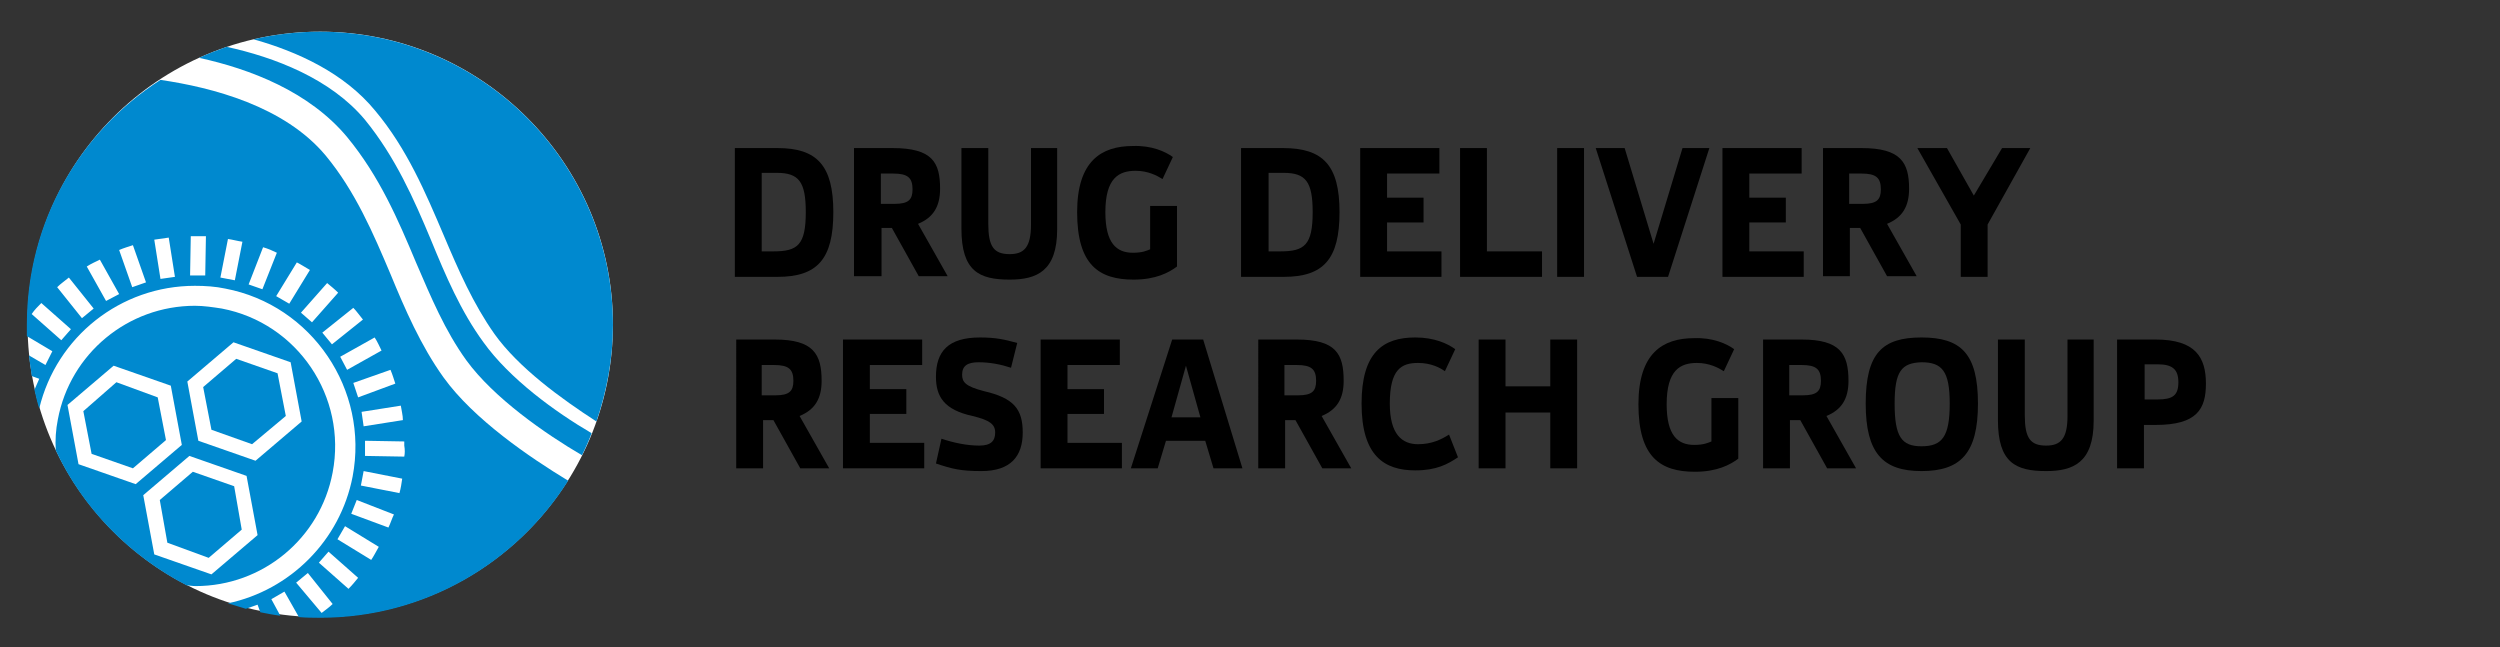
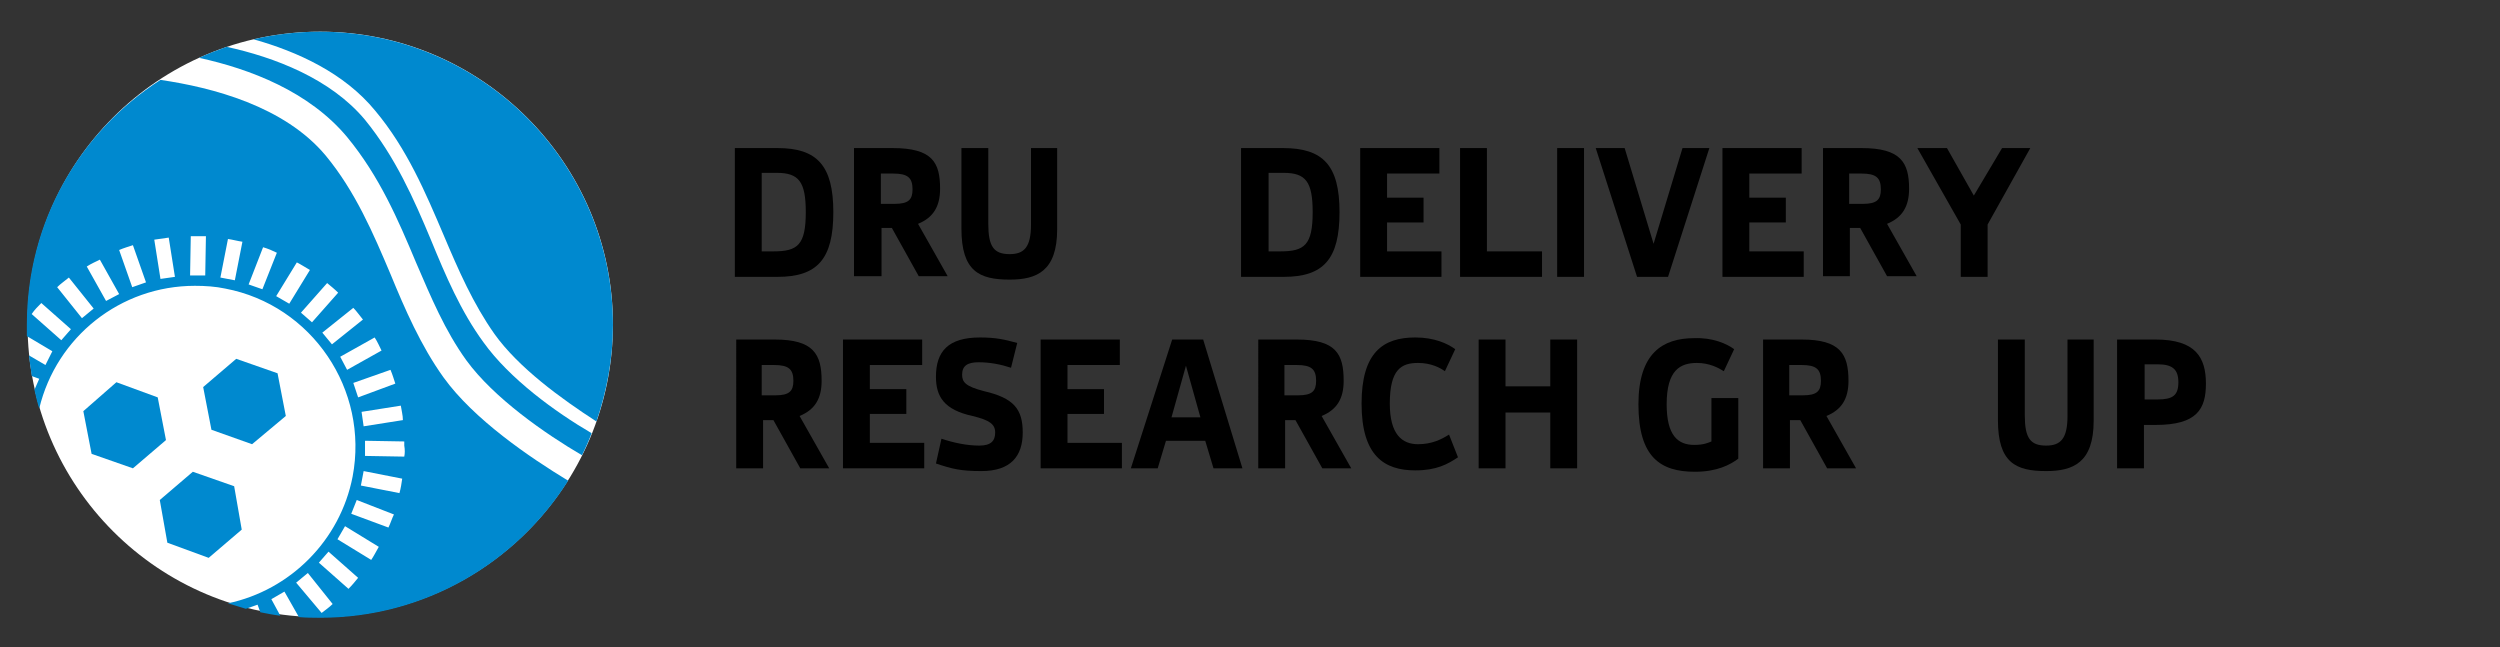
<svg xmlns="http://www.w3.org/2000/svg" version="1.1" id="Layer_1" x="0px" y="0px" viewBox="0 0 363 94" enable-background="new 0 0 363 94" xml:space="preserve">
  <rect x="0" y="0" width="363" height="94" fill="#333333" stroke="none" />
  <path fill="#FFFFFF" d="M88.4,47.1c0,23.2-18.8,41.9-41.9,41.9c-23.2,0-41.9-18.8-41.9-41.9C4.5,24,23.3,5.2,46.4,5.2  C69.6,5.2,88.4,24,88.4,47.1" />
  <path fill="#FFFFFF" d="M88.4,47.1c0,23.2-18.8,41.9-41.9,41.9c-23.2,0-41.9-18.8-41.9-41.9C4.5,24,23.3,5.2,46.4,5.2  C69.6,5.2,88.4,24,88.4,47.1" />
  <path fill="#FFFFFF" d="M89,47.1c0,23.5-19,42.5-42.5,42.5c-23.5,0-42.5-19-42.5-42.5c0-23.5,19-42.5,42.5-42.5  C69.9,4.6,89,23.7,89,47.1" />
  <g>
    <path d="M121,30.8c0,6.8-2.3,9.4-8.1,9.4h-6.2V21.5h6.2C118.6,21.5,121,24,121,30.8z M110.6,25v11.5h1.7c3.5,0,4.7-0.9,4.7-5.7   c0-4.4-1-5.7-4.2-5.7H110.6z" />
    <path d="M136.5,27.4c0,2.6-1,4.2-3.2,5.1l4.3,7.6h-4.2l-3.9-7h-1.5v7H124V21.5h5.6C135.4,21.5,136.5,23.6,136.5,27.4z M127.9,25.2   v4.4h2c2,0,2.6-0.6,2.6-2.1c0-1.7-0.7-2.3-2.8-2.3H127.9z" />
    <path d="M153.5,33.3c0,6.1-3,7.3-6.9,7.3c-4.4,0-7-1.2-7-7.4V21.5h3.9v11c0,3.3,0.8,4.4,3.1,4.4c2.1,0,3.1-1,3.1-4.3V21.5h3.8V33.3   z" />
-     <path d="M170.3,22.8l-1.5,3.2c-0.8-0.5-2.1-1.2-3.9-1.2c-2.4,0-4.4,1-4.4,6c0,4.5,1.6,5.9,4,5.9c1.4,0,2-0.3,2.5-0.5v-6.3h3.9v8.8   c-1.2,0.9-3.1,1.9-6.3,1.9c-5,0-8.2-2.1-8.2-9.8c0-7.4,3.5-9.6,8.1-9.6C167.2,21.1,169.2,22,170.3,22.8z" />
    <path d="M194.5,30.8c0,6.8-2.3,9.4-8.1,9.4h-6.2V21.5h6.1C192.1,21.5,194.5,24,194.5,30.8z M184.2,25v11.5h1.7   c3.5,0,4.7-0.9,4.7-5.7c0-4.4-1-5.7-4.2-5.7H184.2z" />
    <path d="M209,25.2h-7.6v3.5h5.3v3.6h-5.3v4.2h7.9v3.7h-11.8V21.5H209V25.2z" />
    <path d="M215.9,36.5h8v3.7h-11.9V21.5h3.9V36.5z" />
    <path d="M230,40.2h-3.9V21.5h3.9V40.2z" />
    <path d="M242.2,40.2h-4.5l-6-18.7h4.2l4.2,13.9l4.2-13.9h3.9L242.2,40.2z" />
    <path d="M261.6,25.2H254v3.5h5.3v3.6H254v4.2h7.9v3.7h-11.8V21.5h11.5V25.2z" />
    <path d="M277.2,27.4c0,2.6-1,4.2-3.2,5.1l4.3,7.6H274l-3.9-7h-1.5v7h-3.9V21.5h5.6C276,21.5,277.2,23.6,277.2,27.4z M268.5,25.2   v4.4h2c2,0,2.6-0.6,2.6-2.1c0-1.7-0.7-2.3-2.8-2.3H268.5z" />
    <path d="M288.6,32.6v7.6h-3.9v-7.6l-6.3-11.1h4.3l3.9,6.9l4.1-6.9h4.1L288.6,32.6z" />
  </g>
  <g>
    <path d="M119.3,55.3c0,2.6-1,4.2-3.2,5.1l4.3,7.6h-4.2l-3.9-7h-1.5v7h-3.9V49.3h5.6C118.1,49.3,119.3,51.4,119.3,55.3z M110.6,53   v4.4h2c2,0,2.6-0.6,2.6-2.1c0-1.7-0.7-2.3-2.8-2.3H110.6z" />
    <path d="M133.9,53h-7.6v3.5h5.3v3.6h-5.3v4.2h7.9V68h-11.8V49.3h11.5V53z" />
    <path d="M147.7,49.8l-0.9,3.6c-1.5-0.5-3.1-0.8-4.7-0.8c-1.6,0-2.4,0.5-2.4,1.8c0,1.1,0.5,1.7,3.2,2.4c4.3,1,5.6,2.6,5.6,6   c0,3.4-1.7,5.6-6,5.6c-3,0-4.2-0.3-6.6-1.1l0.8-3.6c1.8,0.6,3.7,1,5.5,1c1.7,0,2.3-0.7,2.3-1.9c0-1.2-0.8-1.8-3.3-2.4   c-4.1-0.9-5.3-2.8-5.3-5.7c0-3.7,1.8-5.7,6.4-5.7C144.6,49,145.9,49.3,147.7,49.8z" />
-     <path d="M162.6,53H155v3.5h5.3v3.6H155v4.2h7.9V68h-11.8V49.3h11.5V53z" />
+     <path d="M162.6,53H155v3.5h5.3v3.6H155v4.2h7.9V68h-11.8V49.3h11.5z" />
    <path d="M180.4,68h-4.2l-1.2-4h-5.7l-1.2,4h-3.9l6-18.7h4.5L180.4,68z M170.1,60.6h4.2l-2.1-7.5L170.1,60.6z" />
    <path d="M195.1,55.3c0,2.6-1,4.2-3.2,5.1l4.3,7.6H192l-3.9-7h-1.5v7h-3.9V49.3h5.6C194,49.3,195.1,51.4,195.1,55.3z M186.5,53v4.4   h2c2,0,2.6-0.6,2.6-2.1c0-1.7-0.7-2.3-2.8-2.3H186.5z" />
    <path d="M211.3,50.7l-1.5,3.2c-0.7-0.5-2-1.2-3.9-1.2c-2.4,0-4.1,0.9-4.1,5.9c0,4.5,1.8,5.9,4.1,5.9c2,0,3.4-0.7,4.5-1.4l1.3,3.3   c-1.5,1-3.1,1.9-6.2,1.9c-4.5,0-7.8-2.1-7.8-9.7c0-7.4,3.1-9.6,7.8-9.6C208.3,49,210.2,49.9,211.3,50.7z" />
    <path d="M229,68h-3.9v-8.1h-6.5V68h-3.9V49.3h3.9v6.8h6.5v-6.8h3.9V68z" />
    <path d="M251.8,50.7l-1.5,3.2c-0.8-0.5-2.1-1.2-3.9-1.2c-2.4,0-4.4,1-4.4,6c0,4.5,1.6,5.9,4,5.9c1.4,0,2-0.3,2.5-0.5v-6.3h3.9v8.8   c-1.2,0.9-3.1,1.9-6.3,1.9c-5,0-8.2-2.1-8.2-9.8c0-7.4,3.5-9.6,8.1-9.6C248.7,49,250.7,49.9,251.8,50.7z" />
    <path d="M268.4,55.3c0,2.6-1,4.2-3.2,5.1l4.3,7.6h-4.2l-3.9-7h-1.5v7h-3.9V49.3h5.6C267.2,49.3,268.4,51.4,268.4,55.3z M259.8,53   v4.4h2c2,0,2.6-0.6,2.6-2.1c0-1.7-0.7-2.3-2.8-2.3H259.8z" />
-     <path d="M287.2,58.6c0,7.2-2.5,9.8-8.2,9.8c-5.6,0-8.1-2.6-8.1-9.8c0-7.3,2.4-9.6,8.1-9.6C284.7,49,287.2,51.3,287.2,58.6z    M275.1,58.6c0,4.8,1,6.2,3.9,6.2c3,0,4.1-1.4,4.1-6.2c0-4.7-1.1-6-4.1-6C276.1,52.7,275.1,53.9,275.1,58.6z" />
    <path d="M304,61.1c0,6.1-3,7.3-6.9,7.3c-4.4,0-7-1.2-7-7.4V49.3h3.9v11c0,3.3,0.8,4.4,3.1,4.4c2.1,0,3.1-1,3.1-4.3V49.3h3.8V61.1z" />
    <path d="M320.3,55.7c0,3.7-1.3,6-7.3,6h-1.7V68h-3.9V49.3h5.6C318.8,49.3,320.3,51.9,320.3,55.7z M311.4,53v5h1.9   c2.2,0,3-0.6,3-2.5c0-1.9-0.9-2.6-3-2.6H311.4z" />
  </g>
  <g>
    <polygon fill="#0089CF" points="28,68.5 23.2,72.6 24.3,78.8 30.3,81 35.1,76.9 34,70.6  " />
    <polygon fill="#0089CF" points="36.6,64.5 41.5,60.4 40.3,54.2 34.3,52.1 29.5,56.2 30.7,62.4  " />
-     <path fill="#0089CF" d="M27.1,85c0.4,0,0.8,0.1,1.3,0.1c9.7,0,18.1-6.9,19.9-16.5c2.1-11-5.1-21.7-16.1-23.8   c-1.3-0.2-2.6-0.4-3.9-0.4c-9.7,0-18.1,6.9-19.9,16.5c-0.3,1.5-0.4,3-0.3,4.5C12,73.8,18.8,80.7,27.1,85z M30.7,83.4l-8.3-2.9   l-1.6-8.6l6.7-5.7l8.3,2.9l1.6,8.6L30.7,83.4z M33.9,49.7l8.3,2.9l1.6,8.6l-6.7,5.7L28.8,64l-1.6-8.6L33.9,49.7z M9.8,58.8l6.7-5.7   l8.3,2.9l1.6,8.6l-6.7,5.7l-8.3-2.9L9.8,58.8z" />
    <polygon fill="#0089CF" points="22.9,57.7 16.9,55.5 12.1,59.7 13.3,65.9 19.3,68 24.1,63.9  " />
    <path fill="#0089CF" d="M46.4,4.6c-3.3,0-6.5,0.4-9.6,1.1c6.4,1.8,13.2,4.9,17.7,10.4c4.6,5.5,7.3,11.9,9.9,18   c2.2,5.2,4.3,10,7.4,14.4c3.5,4.9,9.7,9.4,14.8,12.7c1.5-4.4,2.4-9.1,2.4-14C89,23.7,69.9,4.6,46.4,4.6z" />
    <path fill="#0089CF" d="M64.4,54.8c-3.3-4.6-5.6-9.9-7.7-15c-2.5-5.9-5.1-12-9.4-17.2c-6-7.2-16.5-9.9-24-11   C11.6,19.1,3.9,32.2,3.9,47.1c0,0.6,0,1.2,0,1.7l3.7,2.2L6.6,53l-2.4-1.4c0.1,1,0.3,2,0.4,3l1.1,0.4L5,56.6   c0.2,0.9,0.4,1.8,0.7,2.7c2.5-10.4,11.8-17.8,22.6-17.8c1.5,0,3,0.1,4.4,0.4c12.6,2.4,20.9,14.7,18.5,27.3   c-1.8,9.3-9.1,16.5-18.1,18.4c0.9,0.3,1.7,0.5,2.6,0.8l1.7-0.6l0.4,1.1c1,0.2,2,0.4,2.9,0.5l-1.3-2.4l1.9-1.1l2.1,3.7   c1,0.1,2.1,0.1,3.1,0.1c15.2,0,28.5-8,36-19.9C76.9,66.4,68.8,60.9,64.4,54.8z M58.5,61l-5.7,0.9l-0.3-2.1l5.7-0.9   C58.3,59.6,58.5,60.3,58.5,61z M8.9,49.4l-4.3-3.8C5,45,5.5,44.5,6,44l4.3,3.8L8.9,49.4z M11.9,46.2l-3.6-4.5   c0.5-0.5,1.1-0.9,1.7-1.4l3.6,4.5L11.9,46.2z M15.4,43.7l-2.8-5c0.6-0.4,1.3-0.7,1.9-1l2.8,5L15.4,43.7z M19.2,41.7l-1.9-5.4   c0.7-0.3,1.4-0.5,2-0.7l1.9,5.4L19.2,41.7z M23.3,40.5l-0.9-5.7c0.7-0.1,1.4-0.2,2.1-0.3l0.9,5.7L23.3,40.5z M29.8,40l-2.2,0   l0.1-5.7c0.2,0,0.4,0,0.6,0c0.5,0,1.1,0,1.6,0L29.8,40z M34.1,40.7l-2.1-0.4l1.1-5.6c0.7,0.1,1.4,0.3,2.1,0.4L34.1,40.7z    M36.1,41.3l2.1-5.4c0.7,0.2,1.4,0.5,2,0.8L38.1,42L36.1,41.3z M40.1,43l3-4.9c0.6,0.3,1.2,0.7,1.9,1.1l-3,4.9L40.1,43z M43.7,45.4   l3.8-4.3c0.6,0.5,1.1,0.9,1.6,1.4l-3.8,4.3L43.7,45.4z M46.8,48.3l4.5-3.6c0.5,0.5,0.9,1.1,1.4,1.7L48.2,50L46.8,48.3z M49.4,51.8   l5-2.8c0.4,0.6,0.7,1.3,1,1.9l-5,2.8L49.4,51.8z M51.3,55.6l5.4-1.9c0.3,0.7,0.5,1.4,0.7,2L52,57.7L51.3,55.6z M46.7,89L43,84.6   l1.7-1.4l3.6,4.5C47.8,88.2,47.2,88.6,46.7,89z M50.6,85.5l-4.3-3.8l1.4-1.6l4.3,3.8C51.6,84.4,51.1,85,50.6,85.5z M53.9,81.3   l-4.9-3l1.1-1.9l4.9,3C54.6,80.1,54.3,80.7,53.9,81.3z M56.4,76.6L51,74.6l0.8-2l5.4,2.1C56.9,75.3,56.7,76,56.4,76.6z M58,71.6   l-5.6-1.1l0.4-2.1l5.6,1.1C58.3,70.2,58.2,70.9,58,71.6z M58.7,66.3L53,66.2l0-2.2l5.7,0.1c0,0.2,0,0.4,0,0.6   C58.8,65.3,58.8,65.8,58.7,66.3z" />
    <path fill="#0089CF" d="M70.2,49.7c-3.3-4.5-5.5-9.7-7.6-14.8c-2.5-6-5.2-12.1-9.6-17.5c-5-6-13.2-9.1-20.1-10.6   c-1.4,0.5-2.7,1-4,1.6c7.4,1.6,16,4.9,21.5,11.5c4.7,5.7,7.4,12,10,18.2c2.2,5.1,4.2,9.9,7.3,14.2c4,5.5,11.5,10.7,16.8,13.8   c0.5-1,1-2.1,1.4-3.2C80.6,59.8,74,55,70.2,49.7z" />
  </g>
</svg>